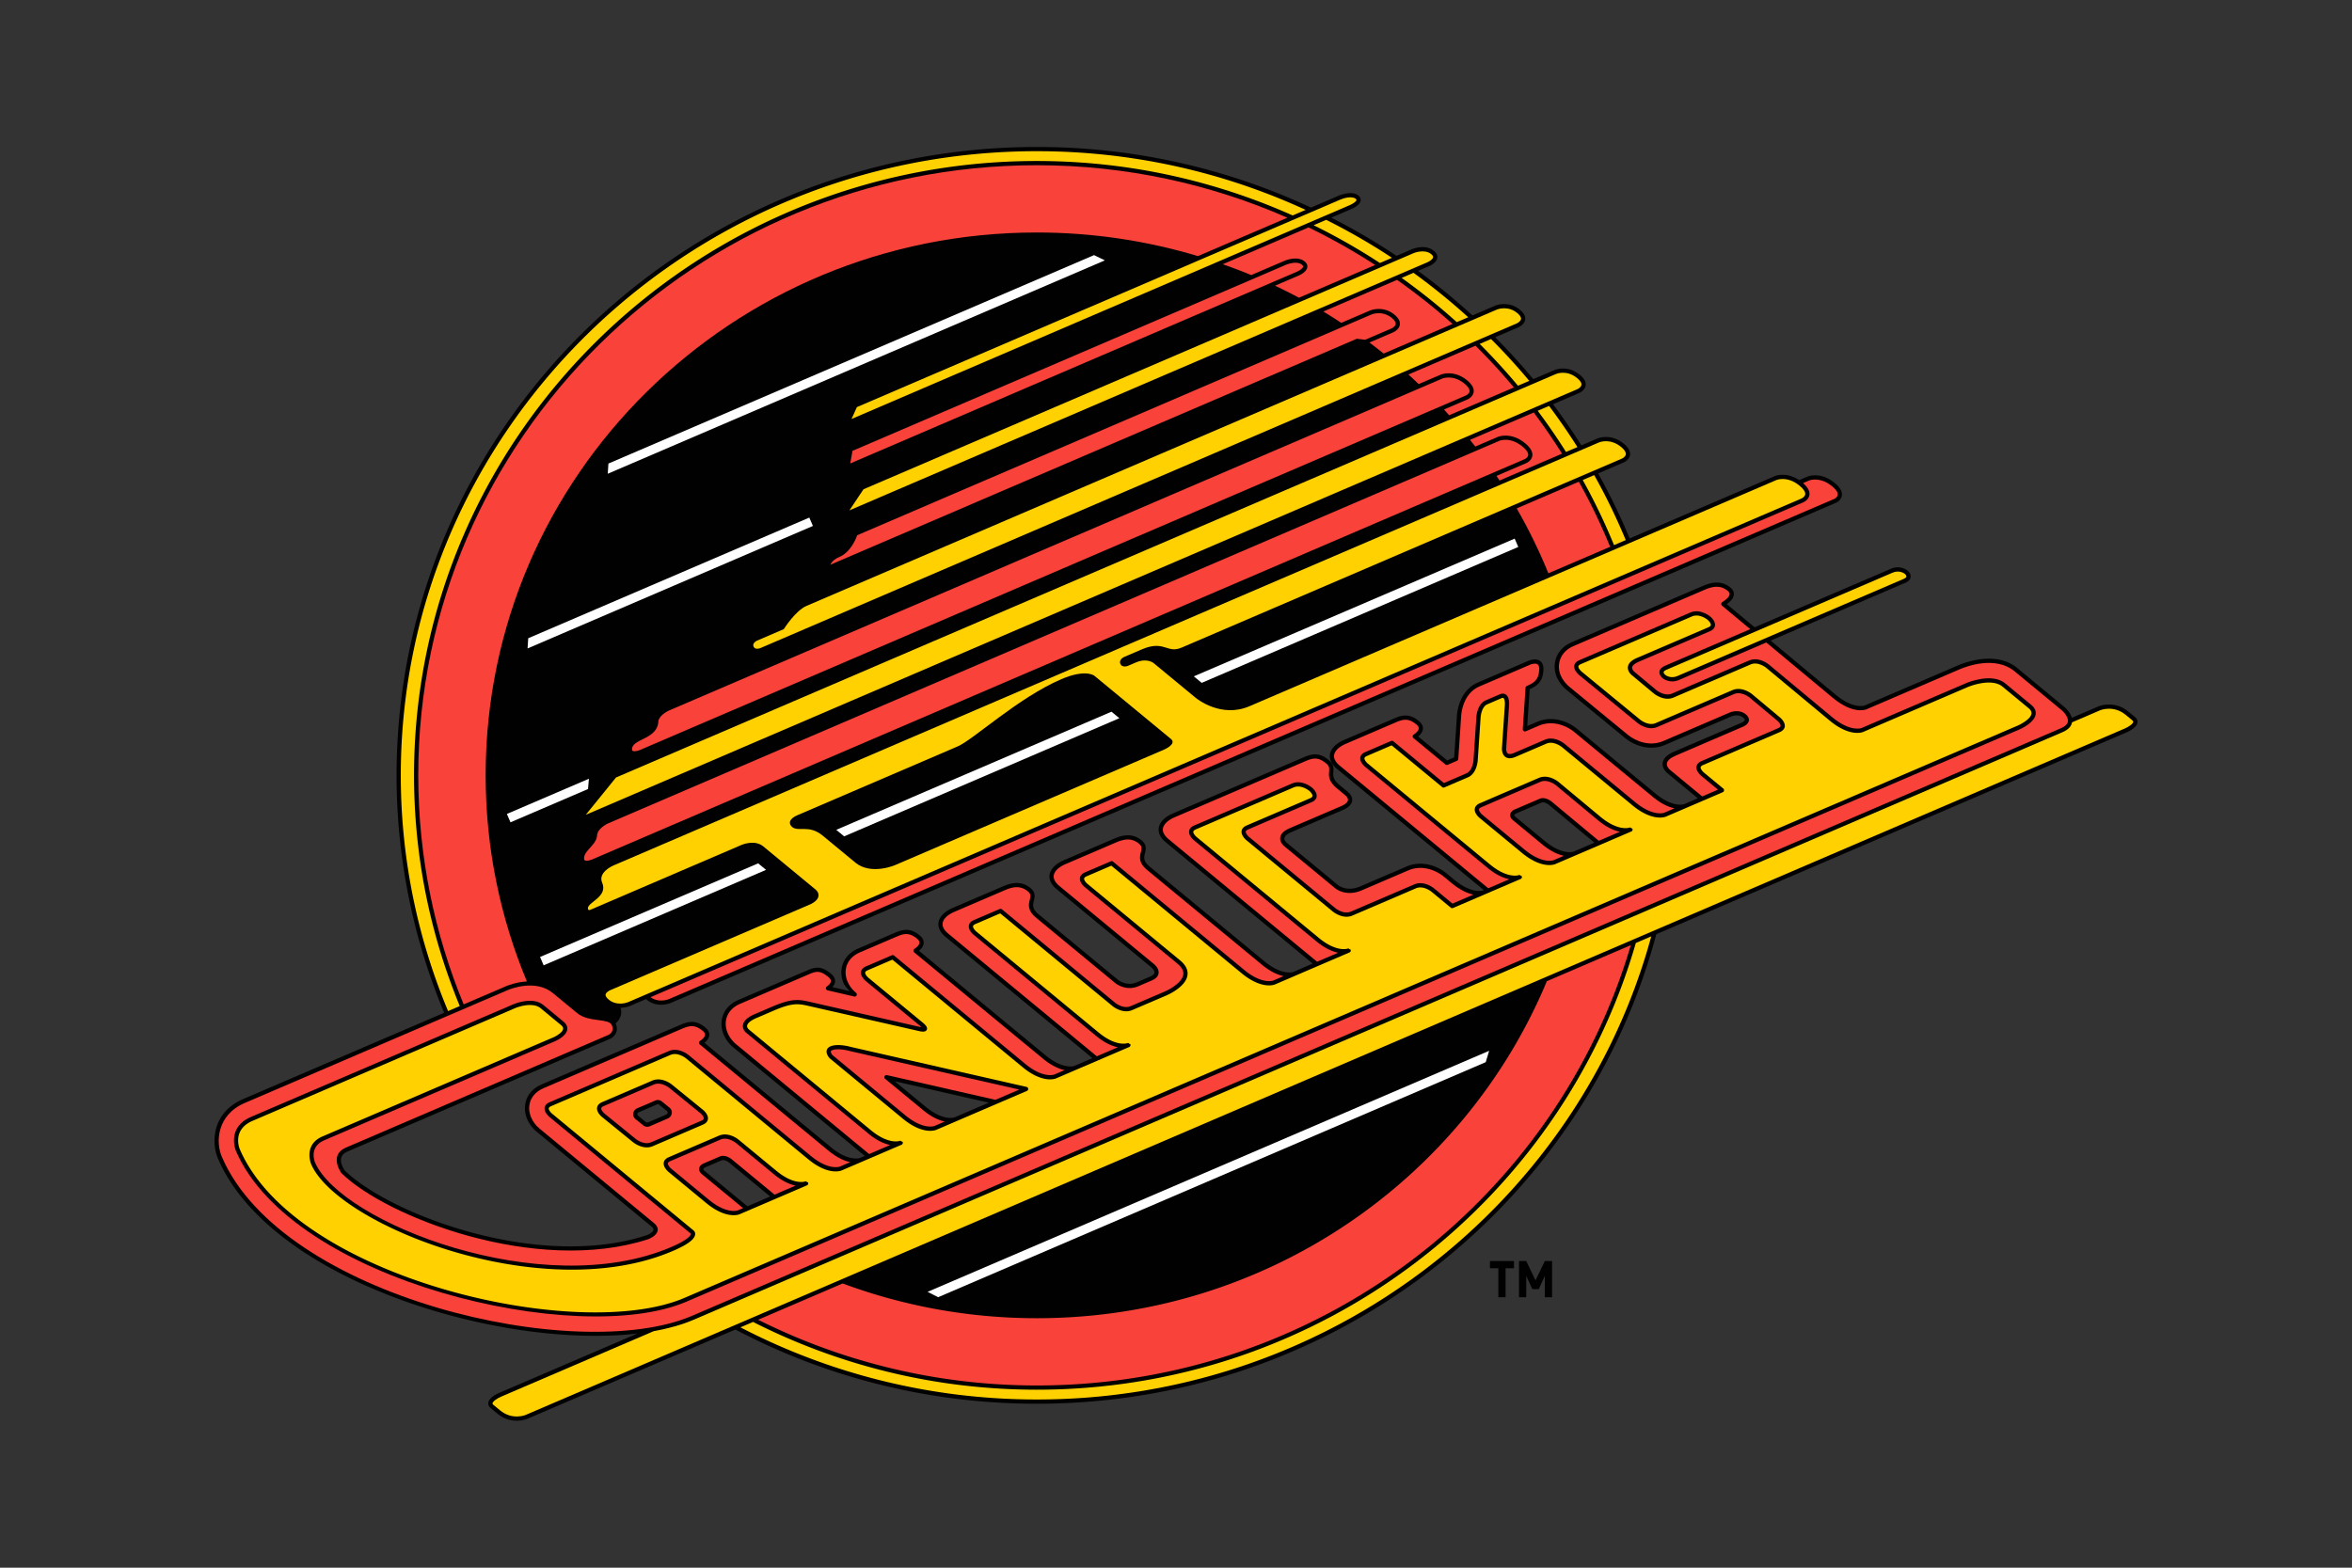
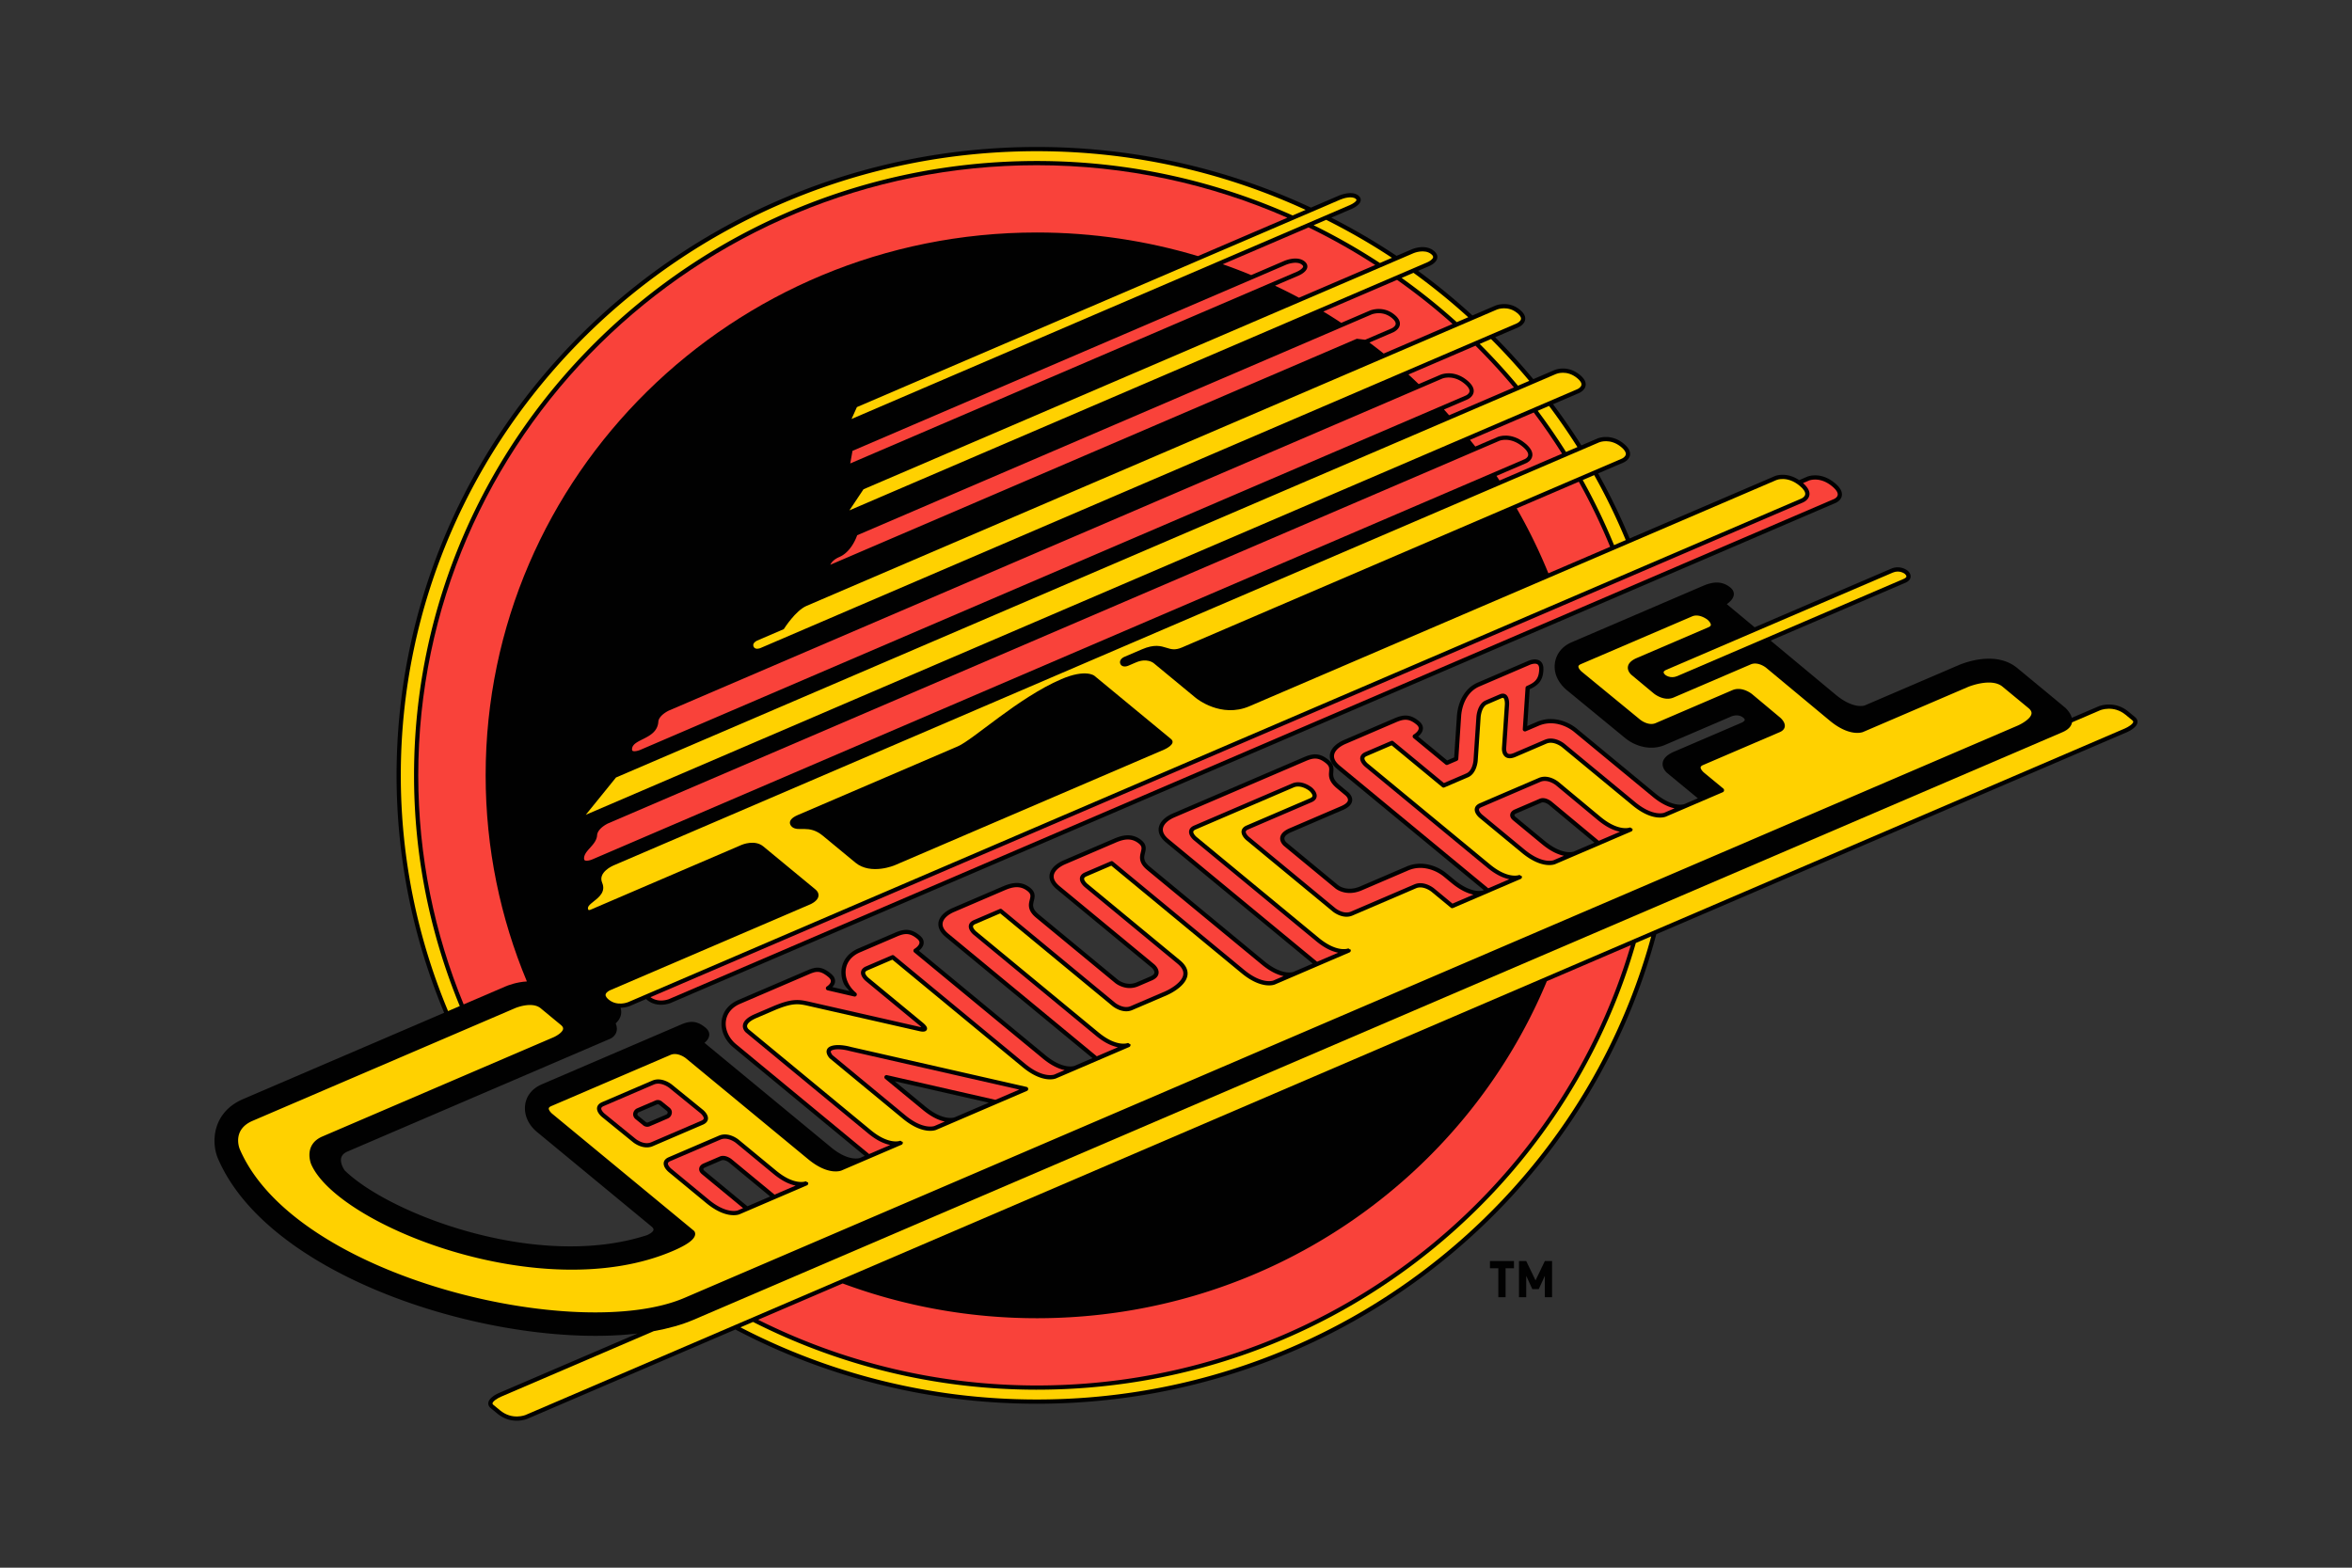
<svg xmlns="http://www.w3.org/2000/svg" viewBox="0 0 960 640" width="960" height="640" xml:space="preserve">
  <rect x="0" y="0" width="960" height="640" fill="#333333" stroke="none" />
  <path fill="#010101" d="M614.524 517.753v11.824h-2.957v-11.824h-3.423v-2.937h9.802v2.937h-3.422zm16.022 11.824v-8.712l-2.49 5.428h-2.611l-2.49-5.428v8.713h-2.956v-14.762h2.955l3.797 7.883 3.795-7.883h2.957v14.761h-2.957z" />
  <path fill="#010101" d="m871.42 292.727-2.72-2.248c-5.794-4.748-11.955-2.198-12.217-2.085l-10.837 4.65c-.63-2.427-2.966-4.379-3.084-4.476.062.057.103.134.154.205-.359-.379-2.582-2.202-19.074-15.826-8.666-7.484-21.686-2.48-24.205-1.399l-38.312 16.446c-.03.016-4.497 1.711-11.842-4.363 0 0-14.208-11.817-26.573-22.106l54.912-23.576c1.332-.569 2.075-1.347 2.213-2.32.21-1.445-1.07-2.54-1.214-2.659-.123-.097-2.986-2.412-6.75-.794l-55.695 23.914a11596.59 11596.59 0 0 0-11.361-9.45c1.112-.783 2.7-2.161 2.863-3.871.067-.733-.112-1.84-1.388-2.89-3.882-3.206-8.036-2.048-11.222-.686l-53.636 23.028c-3.77 1.619-6.239 4.692-6.771 8.441-.84 5.875 3.436 9.916 4.768 11.012-.02-.015.041.03 23.894 19.638 3.596 2.965 10.018 5.48 16.272 2.79l27.084-11.626c.123-.056 2.802-1.183 4.85.517.247.21.656.595.605.917-.056.41-.748.892-1.199 1.091l-27.57 11.837c-2.874 1.23-4.456 2.77-4.718 4.573-.338 2.341 1.742 4.088 1.829 4.16 0 0 9.373 7.744 12.517 10.335-1.705.728-5.51 2.367-5.51 2.367-.031.015-4.502 1.71-11.842-4.354l-32.001-26.424c-3.601-2.975-10.03-5.495-16.278-2.806 0 0-2.525 1.08-4.005 1.715.154-2.289.948-14.187 1.004-15.027 3.37-1.537 5.398-3.406 5.603-7.888.077-1.741-.394-2.98-1.408-3.687-1.783-1.224-4.385-.164-4.677-.042l-20.662 8.872c-7.529 3.227-8.44 11.842-8.548 13.537 0 0-.968 14.49-1.137 17.04-.635.277-2.218.953-2.848 1.23-.711-.59-10.402-8.595-11.841-9.778.814-.66 1.828-1.716 1.94-3.109.093-1.132-.435-2.182-1.556-3.114-3.668-3.032-6.475-2.725-10.085-1.178l-20.529 8.815c-3.344 1.434-5.454 3.605-5.787 5.946-.206 1.419.148 3.6 2.96 5.93 0 0 57.764 47.706 59.875 49.452-.083.037-.164.067-.246.108-.046.02-4.513 1.7-11.847-4.359l-3.155-2.607c-3.601-2.98-10.03-5.49-16.283-2.806l-19.007 8.159c-5.362 2.3-8.784-.395-8.927-.512l-21.03-17.369c-.006-.005-1.066-.901-.907-1.895.123-.84 1.086-1.67 2.786-2.397l20.99-9.015c2.376-1.013 3.677-2.294 3.861-3.81.256-2.039-1.69-3.544-1.772-3.611l-3.273-2.725c-2.883-2.371-2.755-3.867-2.632-5.439.118-1.44.246-3.074-1.9-4.85-3.668-3.023-6.47-2.72-10.07-1.174l-53.503 22.972c-3.345 1.434-5.455 3.6-5.788 5.946-.205 1.414.143 3.601 2.97 5.927 0 0 57.765 47.705 59.87 49.446-2.663 1.152-5.419 2.325-7.892 3.39-.047.021-4.508 1.701-11.842-4.353l-46.727-38.588c-2.807-2.305-2.433-3.82-2.003-5.578.37-1.5.83-3.37-1.388-5.199-3.882-3.206-8.036-2.048-11.222-.68l-20.528 8.814c-3.35 1.44-5.46 3.606-5.798 5.952-.2 1.413.148 3.595 2.976 5.93l38.608 31.89c.348.286 1.317 1.316 1.194 2.16-.103.718-1 1.235-1.731 1.548l-5.456 2.346c-4.163 1.792-7.56-.923-7.703-1.035l-32.298-26.675c-2.812-2.315-2.438-3.82-2.002-5.583.368-1.495.83-3.36-1.389-5.193-3.887-3.206-8.041-2.049-11.221-.687l-20.534 8.82c-3.345 1.434-5.455 3.606-5.793 5.952-.205 1.414.148 3.596 2.97 5.926 0 0 51.998 42.936 59.88 49.441-1.839.79-3.703 1.593-5.49 2.362-1.076.46-1.86.793-1.86.793-.036.021-4.497 1.716-11.846-4.353 0 0-45.103-37.246-51.639-42.645.814-.655 1.828-1.71 1.941-3.104.097-1.126-.425-2.182-1.557-3.114-3.667-3.032-6.474-2.725-10.08-1.178l-15.042 6.454c-3.863 1.66-6.28 4.605-6.808 8.287-.287 2.008.015 4.056.835 5.972.497 1.158 1.532 2.11 2.397 3.135-2.335-.543-5.255-1.22-7.001-1.624.507-.579 1.019-1.301 1.09-2.223.088-1.163-.476-2.258-1.68-3.252-3.718-3.079-6.028-2.91-9.505-1.414L301.4 408.215c-3.867 1.66-6.284 4.599-6.812 8.287-.574 4.025 1.214 8.195 4.794 11.145 0 0 51.485 42.511 53.58 44.248-.927.394-1.936.83-1.936.83-.036.015-4.502 1.715-11.847-4.354 0 0-45.103-37.251-51.638-42.64.809-.665 1.823-1.715 1.94-3.104.098-1.137-.43-2.191-1.562-3.124-3.667-3.032-6.473-2.725-10.079-1.178l-56.668 24.33c-3.857 1.658-6.28 4.603-6.808 8.286-.578 4.036 1.215 8.205 4.8 11.166l46.726 38.588c.63.522.912.983.84 1.393-.158.948-1.966 1.9-2.817 2.213-44.923 14.484-105.325-8.923-123.232-26.5.067.066-2.033-2.777-1.398-5.148.292-1.091 1.163-1.952 2.582-2.561l107.149-46.005c1.454-.63 3.8-2.76 2.279-6.29 2.53-2.335 2.494-4.737 1.998-6.386 2.069-.036 3.641-.646 3.759-.697l6.648-2.858c.113.103.22.205.349.307 4.261 3.53 9.47 1.398 9.69 1.301l475.586-204.182c.092-.041 2.177-.973 2.463-2.997.226-1.603-.748-3.319-2.898-5.096-5.834-4.82-11.033-2.673-11.254-2.581l-3.278 1.408c-5.295-3.554-9.772-1.72-9.977-1.629l-59.213 25.426c-3.796-9.117-8.078-17.978-12.872-26.537l10.403-4.471c.097-.041 2.32-1.014 2.617-3.063.215-1.485-.64-3.032-2.53-4.595-5.286-4.368-10.505-2.248-10.726-2.156l-6.597 2.828a256.875 256.875 0 0 0-11.57-16.8l10.644-4.57c.092-.04 2.36-1.033 2.658-3.082.205-1.414-.59-2.874-2.346-4.328-5.107-4.216-10.208-2.044-10.423-1.942l-8.59 3.683a261.125 261.125 0 0 0-15.55-17.097l9.471-4.061c.102-.047 2.469-1.086 2.76-3.135.195-1.342-.522-2.694-2.125-4.02-4.722-3.888-9.875-1.778-10.09-1.685l-9.296 3.994a261.308 261.308 0 0 0-22.203-18.197l4.645-1.998c.298-.128 2.92-1.306 3.206-3.304.103-.701-.05-1.761-1.377-2.858-3.544-2.924-8.677-.794-8.892-.696l-6.356 2.725c-8.528-5.706-17.44-10.89-26.639-15.591l8.349-3.585c.558-.246 3.37-1.537 3.631-3.381.082-.523-.015-1.311-.911-2.049-2.705-2.233-7.796-.061-8.011.031L535.08 84.75C501.144 68.902 463.211 60 423.194 60c-144.093 0-261.327 115.078-261.327 256.534 0 34.285 6.94 66.999 19.427 96.926l-82.022 35.212c-12.758 5.476-13.091 17.8-10.31 24.283 21.512 50.103 115.436 77.986 171.203 71.456l-56.422 24.231c-.686.287-4.118 1.864-4.425 4-.082.574.026 1.44 1.009 2.244l2.714 2.238c5.793 4.758 11.96 2.202 12.216 2.095l84.895-36.452c36.693 19.314 78.58 30.3 123.042 30.3 121.276 0 223.498-81.53 252.841-191.675l191.962-82.416c.687-.297 4.124-1.875 4.43-4.005.083-.58-.03-1.445-1.008-2.244zM271.965 454.998l-7.447 3.202a.856.856 0 0 1-.891-.129l-3.12-2.53c-.271-.225-.384-.461-.348-.737.047-.308.277-.615.553-.728l7.453-3.206a.883.883 0 0 1 .886.128c0 .005 3.124 2.546 3.124 2.546.267.215.379.45.343.727-.046.307-.276.614-.553.727zm37.98 35.367c-1.66.711-3.233 1.387-4.565 1.961-.117.052-.194.082-.307.133a30596.33 30596.33 0 0 0-17.455-14.413c-.241-.204-.41-.41-.487-.578a.446.446 0 0 1-.041-.231c.03-.225.323-.481.738-.656l6.638-2.852c1.1-.467 2.632.486 3.13.89 0 0 12.978 10.721 16.763 13.846a829.12 829.12 0 0 1-4.415 1.9zm90.38-38.804c-.739.323-1.476.63-2.219.953-2.986 1.28-5.905 2.535-8.482 3.642-.066.025-4.522 1.69-11.846-4.354 0 0-8.154-6.73-12.59-10.387 5.634 1.28 34.199 7.785 38.404 8.743l-3.268 1.403zm249.966-107.318c-2.699 1.157-5.475 2.346-7.959 3.416-.04.016-4.507 1.706-11.846-4.358l-11.827-9.757c-.359-.302-.553-.6-.527-.804.035-.226.322-.482.737-.656l10.218-4.39c1.101-.476 2.633.477 3.13.887.005.005 16.64 13.834 18.576 15.447-.133.051-.332.138-.501.215z" />
  <g fill="#FFD100">
    <path d="M423.194 567.336c-41.702 0-81.063-10.024-115.826-27.663l-5.142 2.207c36.15 18.772 77.304 29.456 120.968 29.456 119.985 0 221.172-80.331 250.787-189.063l-6.295 2.699c-30.27 105.121-128.38 182.364-244.492 182.364zM572.102 113.452c7.842 5.613 15.376 11.626 22.51 18.064l4.662-1.997a259.88 259.88 0 0 0-22.342-18.142l-4.83 2.075zM536.177 91.95a254.655 254.655 0 0 1 27.06 15.417l4.916-2.12c-8.584-5.69-17.568-10.828-26.838-15.5l-5.138 2.203zM632.269 165.715l-4.625 1.988a255.731 255.731 0 0 1 11.55 16.81l4.655-1.998a259.066 259.066 0 0 0-11.58-16.8zM187.665 410.72c-12-29.103-18.669-60.884-18.669-94.186 0-138.3 114.028-250.808 254.198-250.808 37.21 0 72.541 7.995 104.425 22.23l5.3-2.275c-33.353-15.335-70.522-23.955-109.725-23.955-143.14 0-259.601 114.305-259.601 254.808 0 34.04 6.888 66.522 19.289 96.24l4.783-2.055zM646.016 195.97c4.774 8.564 9.025 17.44 12.779 26.572l4.784-2.054c-3.795-9.111-8.077-17.977-12.882-26.526l-4.681 2.008zM603.95 140.403a256.47 256.47 0 0 1 15.627 17.066l4.615-1.982a257.665 257.665 0 0 0-15.607-17.071l-4.635 1.987z" />
    <path d="M239.094 332.637 643.85 158.862c.415-.18 1.511-.84 1.634-1.741.139-.973-.865-2.028-1.741-2.75-4.256-3.52-8.446-1.773-8.625-1.696 0 0-383.285 164.56-383.684 164.73-.22.276-9.19 11.35-12.339 15.232zM320.06 256.618l-.148.226-10.853 4.66c-.22.098-2.116.994-1.486 2.449.625 1.46 2.577.707 2.792.62L619.07 132.034c.44-.195 1.613-.891 1.741-1.798.128-.881-.758-1.808-1.526-2.438-3.888-3.206-8.134-1.496-8.303-1.424l-281.8 120.984c-4.46 1.915-9.075 9.183-9.121 9.26zM346.7 208.35c5.24-2.254 236.066-101.352 236.066-101.352.655-.292 2.064-1.147 2.182-1.967.051-.389-.205-.814-.774-1.28-2.724-2.243-7.073-.461-7.114-.44 0 0-224.143 96.23-224.61 96.434-.214.318-3.804 5.69-5.75 8.605zM347.565 171.047c4.015-1.726 203.491-87.364 203.491-87.364 1.194-.517 2.526-1.454 2.608-2.033.015-.128-.082-.292-.313-.476-1.562-1.296-5.02-.23-6.223.287l-197.366 84.736c-.174.394-1.3 2.888-2.197 4.85zM245.768 360.336c1.583 3.688-1.26 5.926-3.334 7.57-1.982 1.557-2.802 2.356-2.336 3.442.148.358.901.056.901.056l61.688-26.48c.22-.097 5.388-2.269 8.86.61l21.206 17.506c1.275 1.045 1.424 2.085 1.326 2.771-.287 1.993-2.98 3.211-3.288 3.345l-81.642 35.048c-.467.185-1.83.917-1.967 1.819-.113.737.63 1.526 1.275 2.059 3.452 2.848 7.744 1.111 7.918 1.04l479.002-205.648c.015-.01 1.3-.594 1.445-1.66.133-.963-.661-2.171-2.29-3.514-4.989-4.128-9.286-2.402-9.465-2.33l-215.108 92.352c-11.55 4.958-21.487-3.078-21.907-3.426l-17.22-14.223c-.112-.083-2.744-2.146-7.18-.241l-3.181 1.367c-1.167.482-2.663.446-3.19-.778-.533-1.25.476-2.356 1.638-2.858l7.135-3.063c5.122-2.198 7.765-1.373 10.09-.64 1.86.579 3.457 1.08 6.295-.139l179.572-77.1c.4-.173 1.465-.834 1.593-1.735.118-.83-.548-1.875-1.915-3.002-4.461-3.687-8.779-1.977-8.954-1.905l-402.434 172.78c-.261.114-6.326 2.797-4.533 6.977zm79.85-27.596 65.293-28.033c6.336-2.72 24.698-19.898 42.297-27.448 9.972-4.282 13.48-1.382 13.48-1.382l31.239 25.793c2.52 2.08-2.761 4.344-2.761 4.344l-109.93 47.203s-9.748 4.184-16.099-1.055l-13.332-11.018c-5.67-4.666-9.875-1.367-12.538-3.57 0 0-3.053-2.51 2.35-4.834z" />
    <path d="M279.367 529.854 823.56 296.215c1.46-.63 5.312-2.73 5.62-4.85.107-.768-.288-1.506-1.205-2.269 0 0-10.505-8.672-10.515-8.687-4.605-3.97-14.126.005-14.219.046l-42.772 18.362c-.22.097-5.394 2.197-13.634-4.615l-25.958-21.583c-.03-.031-3.293-2.663-6.285-1.383l-31.479 13.516c-3.964 1.701-7.908-1.495-8.077-1.634l-9.127-7.6c-.066-.062-1.726-1.45-1.455-3.33.205-1.413 1.42-2.612 3.6-3.554l29.237-12.549c.425-.184.947-.486 1.004-.901.102-.707-.861-1.772-1.337-2.172-.036-.02-3.31-2.663-6.3-1.377l-45.4 19.488c-.426.185-.943.492-1.004.912-.103.707.86 1.767 1.336 2.166l23.889 19.617c.03.026 3.304 2.668 6.29 1.388l31.315-13.45c3.97-1.7 7.908 1.496 8.077 1.64l11.36 9.495c.231.185 2.218 1.895 1.957 3.75-.097.665-.533 1.597-2.033 2.243l-31.305 13.44c-.425.179-.943.481-1.004.901-.103.707.865 1.767 1.347 2.172l7.923 6.546c.471.389.343 1.229-.205 1.465l-23.263 9.987c-.215.092-5.393 2.192-13.634-4.615l-28.826-23.812c-.036-.02-3.309-2.663-6.295-1.377l-12.559 5.393c-1.741.748-3.15.758-4.164.041-1.541-1.09-1.439-3.34-1.424-3.585l1.189-17.773c.066-.912-.103-2.356-.58-2.694-.158-.113-.43-.092-.803.072l-5.808 2.5c-2.393 1.024-2.695 5.182-2.695 5.234l-1.188 17.752c-.015.215-.394 5.265-3.959 6.797l-9.64 4.133a.854.854 0 0 1-.89-.123s-19.858-16.4-20.642-17.05l-10.09 4.338c-.425.179-.942.481-1.003.896-.098.712.86 1.772 1.341 2.177l49.887 41.19c7.345 6.075 11.816 4.374 11.857 4.353.287-.117.507.128.738.302.123.093.322.006.384.16v.004a.855.855 0 0 1-.45 1.122l-27.623 11.862a.866.866 0 0 1-.891-.128l-7.929-6.546c-.036-.025-3.303-2.663-6.29-1.377l-25.9 11.114c-3.965 1.7-7.904-1.495-8.068-1.629l-35.264-29.122c-.225-.185-2.212-1.895-1.951-3.75.097-.665.527-1.597 2.033-2.243l25.891-11.114c.425-.185.948-.492 1.004-.902.107-.712-.86-1.772-1.337-2.172-.036-.026-3.309-2.663-6.295-1.382l-39.996 17.173c-.426.184-.943.486-1.004.906-.103.707.86 1.767 1.342 2.167l49.886 41.195c7.345 6.065 11.817 4.374 11.858 4.354.291-.118.507.133.737.307.128.082.323 0 .39.149v.005c.179.44-.021.942-.456 1.126l-30.455 13.082c-.215.092-5.388 2.192-13.63-4.615 0 0-52.334-43.213-53.133-43.879-.887.379-10.09 4.333-10.09 4.333-.425.184-.948.492-1.004.901-.108.713.86 1.773 1.342 2.172l37.804 31.223c2.31 1.905 3.33 3.954 3.027 6.09-.691 4.8-8.026 7.995-8.338 8.128l-14.198 6.095c-3.965 1.701-7.908-1.495-8.072-1.628 0 0-45.026-37.18-45.82-37.84-.887.373-10.095 4.332-10.095 4.332-.42.185-.943.482-1.004.902-.103.712.865 1.772 1.341 2.172l49.892 41.19c7.345 6.074 11.812 4.374 11.853 4.353.287-.112.507.133.742.307.123.092.318.005.384.154v.01a.87.87 0 0 1-.456 1.127l-29.906 12.836c-.215.092-5.388 2.197-13.624-4.61l-53.14-43.879c-.886.374-10.09 4.333-10.09 4.333-.425.184-.942.487-1.008.901-.103.713.865 1.773 1.347 2.177l22.029 18.188c1.203.988 2.248 2.049 1.751 3.042-.466.933-1.854.815-2.924.559l-45-10.239c-4.324-.989-6.705-1.532-14.542 1.834l-7.053 3.027c-3.093 1.332-3.708 2.515-3.8 3.104-.128.83.615 1.485.615 1.485l49.887 41.195c7.344 6.07 11.816 4.375 11.857 4.354.286-.118.507.128.743.302.122.092.322 0 .383.154l-.005.01a.863.863 0 0 1-.45 1.127l-24.498 10.515c-.215.092-5.389 2.197-13.63-4.615l-49.887-41.19c-.03-.03-3.303-2.663-6.29-1.383L225 451.561c-.425.18-.943.492-1.004.907-.103.707.855 1.767 1.342 2.172l57.81 47.74c.338.272.686.877.574 1.665-.282 1.977-3.247 4.149-9.055 6.638-53.345 22.905-136.995-10.576-147.679-35.453-.03-.082-3.278-7.888 4.62-11.279l94.273-40.473c1.424-.615 3.76-2.084 3.949-3.416.025-.194.112-.794-.912-1.639 0 0-8.17-6.746-8.175-6.756-3.595-3.032-10.438-.123-10.51-.092L103.088 457.58c-8.461 3.631-5.358 11.227-5.224 11.544 22.623 52.689 138.126 79.353 181.503 60.73zM603.91 333.917c-.23-.184-2.223-1.885-1.957-3.739.098-.666.528-1.598 2.034-2.248l24.083-10.341c3.974-1.7 7.908 1.495 8.077 1.639l17.163 14.274c7.345 6.07 11.811 4.37 11.858 4.349.286-.113.506.133.737.307.123.092.323.005.384.154v.01a.858.858 0 0 1-.45 1.127l-31.055 13.327c-.215.097-5.388 2.202-13.624-4.61l-17.25-14.249zm-265.271 98.115c-.16-.17-1.527-1.67-1.22-3.165.108-.518.461-1.23 1.522-1.686 3.021-1.296 8.123.154 8.286.21l71.768 16.334a.86.86 0 0 1 .154 1.634l-37.062 15.919c-.215.087-5.393 2.191-13.63-4.62.001 0-29.742-24.555-29.818-24.626zm-80.265 34.265-12.718-10.346c-.225-.185-2.218-1.89-1.956-3.75.097-.666.527-1.598 2.033-2.248l20.483-8.789c3.958-1.706 7.902 1.5 8.061 1.629L287 453.133c.23.195 2.217 1.896 1.951 3.75-.097.67-.528 1.598-2.028 2.243l-20.483 8.795c-3.964 1.7-7.902-1.496-8.067-1.624zm14.485 12.128c-.231-.194-2.213-1.894-1.952-3.754.092-.666.528-1.598 2.033-2.243l20.478-8.794c3.964-1.7 7.908 1.495 8.071 1.639l15.366 12.682c7.345 6.069 11.806 4.373 11.852 4.353.292-.113.507.133.743.307.123.092.317 0 .384.154v.01a.872.872 0 0 1-.45 1.127l-27.53 11.816c-.216.088-5.39 2.198-13.63-4.614l-15.365-12.683z" />
    <path d="M679.026 274.38c-.05.39.395.907.62 1.097.082.072 2.126 1.746 4.958.532l92.337-39.648c.707-.302 1.142-.66 1.188-.968.051-.39-.384-.902-.61-1.09-.102-.083-2.202-1.727-4.967-.538l-92.338 39.643c-.707.307-1.142.66-1.188.973zM870.318 294.06l-2.72-2.245c-4.958-4.066-10.218-1.925-10.433-1.833l-11.432 4.907c-.287 1.675-1.593 3.032-3.903 4.02L283.183 538.752c-4.758 2.049-10.28 3.595-16.359 4.686l-62.4 26.787c-1.296.56-3.267 1.788-3.396 2.66-.01.086-.045.306.395.675l2.72 2.233c4.952 4.072 10.217 1.931 10.433 1.834l652.74-280.243c1.296-.558 3.273-1.788 3.396-2.658.01-.082.04-.302-.394-.666z" />
  </g>
  <g fill="#FFF">
-     <path d="m446.545 104.15-198.211 85.095-.266 4.159 202.897-87.112zM215.6 260.562l-.261 4.159 116.46-50.005-1.464-3.416zM240.37 317.917l-33.477 14.371 1.465 3.417 31.653-13.588zM619.705 223.295l-1.47-3.41-130.961 56.227 3.222 2.663zM220.435 390.678l1.46 3.41 90.78-38.971-3.222-2.659zM382.926 529.577l223.498-95.958 1.393-4.64-229.214 98.411zM453.664 290.545l-112.333 48.228 3.217 2.663 112.338-48.232z" />
-   </g>
+     </g>
  <g fill="#F9423A">
    <path d="M206.376 402.689c.676-.302 4.271-1.763 8.676-2.024-10.822-25.947-16.83-54.353-16.83-84.141 0-122.393 100.726-221.613 224.967-221.613 22.885 0 44.96 3.39 65.765 9.644l36.504-15.673c-31.285-13.731-65.868-21.43-102.264-21.43-139.212 0-252.472 111.739-252.472 249.082 0 33.061 6.618 64.612 18.531 93.504l17.123-7.35zM602.163 182.3l9.162-3.934c.216-.092 5.389-2.187 11.197 2.612 2.172 1.788 3.155 3.51 2.924 5.117-.287 2.003-2.35 2.915-2.437 2.95l-12.19 5.235c.415.62.814 1.265 1.229 1.89l25.537-10.961c-3.636-5.757-7.478-11.376-11.57-16.81l-26.024 11.176c.722.907 1.46 1.803 2.172 2.725z" />
    <path d="m510.696 112.305 13.48-5.788c.221-.092 5.312-2.274 8.34.225 1.044.87 1.162 1.757 1.08 2.346-.261 1.895-2.889 3.13-3.416 3.36l-9.752 4.185a228.62 228.62 0 0 1 9.772 4.911l31.116-13.358a252.79 252.79 0 0 0-27.208-15.345l-35.018 15.033c3.918 1.383 7.796 2.843 11.606 4.43zM631.997 234.05l25.21-10.826c-3.754-9.127-8.01-18.009-12.79-26.563l-25.362 10.884a219.855 219.855 0 0 1 12.942 26.506zM579.053 156.803l8.932-3.83c.22-.093 5.378-2.204 10.853 2.314 1.977 1.64 2.874 3.237 2.653 4.764-.286 2.028-2.437 2.97-2.525 3.011l-9.583 4.113c.718.773 1.394 1.573 2.1 2.35l26.444-11.349c-4.952-5.921-10.197-11.596-15.673-17.045l-27.37 11.754c1.418 1.275 2.785 2.607 4.168 3.918zM547.456 131.803l11.652-5.004c.215-.092 5.393-2.233 10.12 1.711 1.614 1.337 2.331 2.704 2.137 4.056-.297 2.044-2.643 3.074-2.74 3.115l-9.676 4.154a225.41 225.41 0 0 1 5.814 4.502l28.118-12.078c-7.165-6.433-14.755-12.41-22.643-18.008l-30.107 12.928c2.485 1.485 4.912 3.042 7.325 4.624zM423.189 538.152c-27.893 0-54.589-5.04-79.24-14.183l-34.511 14.812c34.214 17.118 72.848 26.829 113.756 26.829 114.827 0 211.928-76.05 242.438-179.757l-34.265 14.71c-33.614 80.72-114.135 137.589-208.178 137.589zM243.709 341.022c-.277 3.928-5.092 6.038-5.307 9.183-.035.517.057.85.272 1.004.584.41 2.182.03 3.089-.364l380.559-163.393c.01 0 1.27-.568 1.414-1.608.133-.958-.671-2.182-2.316-3.54-4.962-4.102-9.25-2.422-9.419-2.35L248.257 336.12c-.046.02-4.349 1.976-4.548 4.901z" />
    <path d="M268.708 294.648c-.496 7.206-10.438 6.879-10.73 11.068-.025.41.041.676.21.8.569.41 2.234.01 3.166-.39l336.921-144.651c.015 0 1.368-.61 1.51-1.67.124-.876-.583-1.978-2.053-3.186-4.64-3.831-8.896-2.131-9.066-2.06l-315.43 135.428c-1.208.517-4.363 2.356-4.528 4.661zM342.592 227.393c-2.28.983-3.233 2.207-3.683 3.165l214.688-92.173c.138-.061.292-.082.44-.061 0 0 2.777.327 3.176.379.41-.174 10.725-4.605 10.725-4.605.436-.19 1.593-.88 1.721-1.788.123-.885-.763-1.833-1.531-2.473-3.903-3.253-8.16-1.521-8.339-1.45 0 0-209.248 89.838-209.92 90.125-.389 1.126-2.55 6.852-7.277 8.88zM531.886 108.853a.55.55 0 0 0-.042-.267c-.071-.159-.21-.328-.435-.512-2.202-1.819-6.5.01-6.54.03 0 0-176.06 75.59-176.91 75.953-.113.61-.604 3.375-.922 5.142 2.9-1.244 182.456-78.339 182.456-78.339.907-.4 2.295-1.316 2.393-2.007zM738.532 202.06c-.287 2.028-2.377 2.955-2.469 2.991l-470.57 202.037c3.38 2.469 7.395.855 7.57.784l475.57-204.178c.01-.005 1.3-.589 1.444-1.66.133-.958-.661-2.166-2.29-3.508-4.989-4.128-9.286-2.397-9.465-2.325l-2.392 1.024c1.931 1.685 2.817 3.309 2.602 4.835z" />
-     <path d="M841.45 289.89s-18.91-15.607-18.924-15.622c-7.903-6.822-20.057-2.141-22.413-1.137l-38.307 16.451c-.216.093-5.383 2.193-13.63-4.62l-27.248-22.674-35.643 15.31c-3.841 1.648-6.648-.708-6.756-.8-.143-.123-1.418-1.219-1.209-2.658.139-.968.882-1.747 2.218-2.32l34.855-14.966-11.576-9.63c-.44-.363-.368-1.147.134-1.423.742-.405 2.883-1.865 3.006-3.191.015-.174.066-.712-.769-1.398-3.134-2.592-6.391-1.737-9.44-.43l-53.635 23.027c-3.201 1.378-5.296 3.964-5.742 7.1-.717 4.983 3.002 8.476 4.16 9.433 0 0 23.888 19.638 23.893 19.638 3.221 2.653 8.947 4.917 14.49 2.54l27.078-11.627c.15-.071 3.755-1.633 6.643.78 1.159.962 1.296 1.884 1.21 2.488-.22 1.527-2.024 2.336-2.229 2.428l-27.57 11.842c-2.239.958-3.514 2.069-3.688 3.221-.2 1.378 1.208 2.577 1.219 2.587l13.204 10.9c3.12-1.343 5.69-2.439 6.438-2.767-1.629-1.336-6.837-5.644-6.837-5.644-.226-.19-2.223-1.895-1.957-3.749.097-.666.527-1.598 2.033-2.244l31.3-13.44c.425-.184.943-.486 1.004-.9.113-.718-.86-1.773-1.342-2.172l-11.36-9.496c-.03-.03-3.304-2.664-6.29-1.383l-31.32 13.445c-3.964 1.705-7.909-1.501-8.072-1.634 0 0-23.879-19.617-23.883-19.617-.231-.195-2.218-1.895-1.952-3.749.092-.666.522-1.598 2.033-2.248l45.4-19.494c3.965-1.701 7.909 1.495 8.078 1.634.225.189 2.217 1.894 1.946 3.749-.092.666-.522 1.598-2.028 2.243l-29.236 12.548c-1.541.667-2.458 1.455-2.57 2.208-.14.896.84 1.752.85 1.757l9.122 7.6c.035.032 3.303 2.664 6.29 1.373l31.478-13.51c3.974-1.706 7.913 1.495 8.077 1.638l25.958 21.589c7.345 6.07 11.81 4.369 11.847 4.358l42.773-18.366c.424-.185 10.601-4.446 16.016.225l10.494 8.671c1.409 1.158 2.018 2.453 1.818 3.847-.491 3.452-6.018 5.92-6.648 6.187l-544.192 233.65c-43.9 18.847-160.842-8.242-183.768-61.638-.04-.092-3.944-9.5 6.13-13.823l107.13-45.995c.328-.138 7.903-3.365 12.308.354l8.164 6.74c1.47 1.21 1.639 2.417 1.526 3.227-.39 2.71-4.507 4.548-4.978 4.753l-94.273 40.473c-6.295 2.704-3.821 8.748-3.714 9.004 10.48 24.411 92.824 57.13 145.41 34.557 6.894-2.96 7.872-4.737 8.006-5.208.04-.134.02-.205.061-.185l-57.815-47.736c-.231-.19-2.218-1.895-1.952-3.749.092-.666.522-1.598 2.033-2.243l48.678-20.903c3.965-1.7 7.904 1.49 8.067 1.634l49.887 41.19c7.345 6.075 11.811 4.374 11.847 4.359 0 0 1.747-.753 4.246-1.823-2.28-.467-5.316-1.722-8.963-4.733l-52.489-43.346c-.44-.359-.374-1.127.113-1.414.543-.318 1.972-1.373 2.06-2.47.045-.542-.262-1.08-.943-1.638-3.033-2.51-5.092-2.295-8.298-.922l-56.668 24.329c-3.283 1.414-5.337 3.883-5.778 6.945-.486 3.38 1.122 7.053 4.185 9.589l46.732 38.588c1.142.942 1.623 1.956 1.444 3.022-.374 2.181-3.57 3.406-3.964 3.549-45.57 14.695-106.832-9.066-125.092-26.997-.102-.144-2.612-3.54-1.767-6.726.436-1.633 1.635-2.883 3.57-3.702l107.14-46.005c.271-.118 2.576-1.26 1.382-4.026-.594-1.393-2.857-1.69-5.475-2.039-2.96-.394-6.31-.84-8.82-2.98 0 0-9.588-7.929-9.598-7.929-7.16-6.039-17.583-1.767-18.751-1.26L99.954 450.26c-11.597 4.972-11.924 16.143-9.404 22.008 24.574 57.242 144.984 85.069 191.957 64.899l558.647-239.852c1.762-.753 2.735-1.69 2.894-2.776.26-1.834-1.783-3.97-2.597-4.65z" />
    <path d="M679.257 331.807s1.746-.748 4.24-1.823c-2.284-.466-5.316-1.722-8.963-4.733l-31.996-26.424c-3.227-2.663-8.953-4.932-14.495-2.545l-5.3 2.269c-.559.24-1.25-.252-1.205-.845l1.128-16.923a.86.86 0 0 1 .527-.738c3.273-1.408 4.87-2.76 5.045-6.637.05-1.107-.175-1.834-.666-2.183-.84-.583-2.5-.091-3.011.124l-20.662 8.87c-6.597 2.828-7.412 10.541-7.504 12.068l-1.173 17.568a.873.873 0 0 1-.527.737l-3.816 1.64a.868.868 0 0 1-.891-.129l-13.097-10.812c-.43-.359-.374-1.127.118-1.414.548-.317 1.967-1.373 2.054-2.469.046-.542-.261-1.085-.937-1.639-3.038-2.51-5.097-2.294-8.303-.922l-20.529 8.815c-2.776 1.193-4.512 2.869-4.763 4.605-.205 1.429.59 2.888 2.361 4.353l60.561 50.016c3.437-1.476 6.669-2.864 8.605-3.694-2.29-.46-5.317-1.68-9.004-4.722l-49.887-41.195c-.226-.184-2.223-1.885-1.952-3.744.098-.666.528-1.598 2.034-2.249l10.576-4.543a.867.867 0 0 1 .886.134s19.863 16.4 20.642 17.045c.876-.374 9.152-3.933 9.152-3.933 2.597-1.107 2.915-5.276 2.92-5.317l1.188-17.757c.015-.216.369-5.26 3.744-6.71l5.798-2.494c1.209-.518 2.023-.226 2.49.102 1.46 1.045 1.341 3.708 1.306 4.23l-1.189 17.758c-.03.415.052 1.613.692 2.07.624.43 1.695.117 2.489-.221l12.559-5.388c3.964-1.71 7.908 1.495 8.072 1.628l28.836 23.812c7.34 6.07 11.811 4.375 11.847 4.359zM287.24 456.637c.102-.712-.86-1.762-1.342-2.172-.036-.03-12.713-10.325-12.713-10.336-.036-.02-3.303-2.658-6.294-1.378l-20.478 8.795c-.425.185-.937.487-.999.902-.107.706.861 1.772 1.332 2.161l12.723 10.346c.036.03 3.303 2.664 6.294 1.383l20.472-8.8c.426-.184.943-.48 1.004-.9zm-14.593-.051-7.447 3.206a2.603 2.603 0 0 1-2.668-.379l-3.114-2.53c-.738-.605-1.091-1.45-.968-2.315a2.726 2.726 0 0 1 1.577-2.085l7.453-3.2a2.59 2.59 0 0 1 2.663.378s3.119 2.54 3.124 2.535c.358.292.625.65.794 1.03.523 1.224-.174 2.827-1.414 3.36zM353.47 394.524l10.577-4.543a.858.858 0 0 1 .886.133l53.544 44.212c7.345 6.064 11.811 4.37 11.847 4.354 0 0 1.706-.733 4.24-1.818-2.279-.467-5.31-1.726-8.957-4.738l-52.494-43.347c-.436-.358-.374-1.12.118-1.408.543-.318 1.967-1.378 2.058-2.469.041-.542-.266-1.08-.947-1.65-3.027-2.504-5.091-2.289-8.292-.91l-15.043 6.453c-3.288 1.414-5.342 3.882-5.778 6.945-.486 3.37 1.117 7.042 4.18 9.568a.867.867 0 0 1-.743 1.516l-10.904-2.535a.858.858 0 0 1-.661-.702.865.865 0 0 1 .404-.876c.426-.261 1.542-1.137 1.609-2.095.046-.574-.313-1.168-1.05-1.782-3.232-2.669-4.835-2.403-7.73-1.163l-28.251 12.134c-3.293 1.413-5.347 3.877-5.783 6.945-.486 3.37 1.122 7.037 4.18 9.568l54.27 44.816c3.336-1.434 6.593-2.837 8.606-3.698-2.29-.456-5.317-1.675-9.005-4.717l-49.891-41.195c-.062-.052-1.48-1.25-1.22-3.053.241-1.68 1.87-3.186 4.83-4.456l7.053-3.022c8.35-3.59 11.084-2.96 15.612-1.936 0 0 44.995 10.244 45 10.244 0 0 .185.02.287.025-.302-.302-.6-.614-.6-.614l-22.033-18.193c-.231-.19-2.218-1.89-1.952-3.745.092-.67.528-1.602 2.034-2.248z" />
    <path d="M362.019 438.916 406.292 449c4.62-1.982 8.42-3.61 9.732-4.179-12.626-2.873-69.187-15.75-69.227-15.76-1.306-.38-5.138-1.168-7.171-.297-.307.138-.482.282-.517.456-.093.44.415 1.224.711 1.552l29.733 24.564c7.345 6.064 11.81 4.364 11.852 4.349 0 0 1.675-.718 4.236-1.819-2.28-.471-5.311-1.726-8.958-4.742l-15.402-12.692a.867.867 0 0 1-.23-1.05.88.88 0 0 1 .968-.466zM442.832 356.156l10.571-4.537a.854.854 0 0 1 .891.128l53.544 44.216c7.345 6.065 11.811 4.364 11.847 4.354 0 0 1.706-.737 4.241-1.823-2.28-.466-5.311-1.721-8.958-4.738l-46.732-38.583c-3.641-2.991-3.027-5.496-2.576-7.324.353-1.445.568-2.31-.81-3.453-3.14-2.581-6.391-1.736-9.44-.424l-20.532 8.814c-2.782 1.199-4.523 2.874-4.77 4.605-.204 1.429.595 2.893 2.362 4.358l38.614 31.89c.215.173 2.084 1.781 1.802 3.733-.174 1.214-1.1 2.187-2.76 2.894l-5.46 2.346c-5.142 2.212-9.301-1.147-9.475-1.291l-32.304-26.675c-3.647-3.001-3.032-5.5-2.576-7.324.348-1.444.568-2.315-.815-3.452-3.14-2.592-6.386-1.737-9.434-.425l-20.534 8.814c-2.786 1.189-4.517 2.869-4.768 4.61-.205 1.419.589 2.884 2.361 4.343l60.561 50.016c3.544-1.522 6.76-2.904 8.605-3.693-2.29-.461-5.317-1.67-9-4.723l-49.886-41.19c-.231-.184-2.223-1.89-1.952-3.75.093-.665.523-1.597 2.028-2.242l10.577-4.538a.854.854 0 0 1 .891.123l46.23 38.173c.03.03 3.304 2.663 6.29 1.378l14.198-6.095c1.875-.81 6.848-3.606 7.309-6.792.21-1.49-.6-3.012-2.418-4.507l-37.805-31.223c-.23-.185-2.222-1.895-1.95-3.744.091-.671.527-1.603 2.033-2.249zM287.147 474.994l6.633-2.853c2.3-.983 4.81 1.06 4.912 1.153l17.455 14.412c3.463-1.495 6.694-2.878 8.605-3.697-2.29-.461-5.311-1.676-8.999-4.723l-15.366-12.682c-.03-.03-3.303-2.663-6.29-1.383l-20.476 8.79c-.426.184-.943.491-1.004.906-.108.712.86 1.772 1.341 2.172l15.366 12.687c7.345 6.07 11.811 4.373 11.847 4.358 0 0 .82-.358 2.12-.917l-16.773-13.844c-1.092-.901-1.225-1.798-1.137-2.381.117-.84.763-1.568 1.767-1.998zM618.189 330.49l10.218-4.389c2.3-.983 4.804 1.055 4.912 1.148l19.258 16.01c3.59-1.536 6.812-2.919 8.63-3.708-2.289-.45-5.316-1.67-9.004-4.722l-17.158-14.275c-.031-.025-3.304-2.658-6.295-1.377l-24.083 10.346c-.425.18-.943.481-1.004.896-.102.712.86 1.767 1.347 2.172l17.245 14.244c7.345 6.07 11.817 4.374 11.847 4.353 0 0 1.706-.727 4.241-1.818-2.284-.466-5.316-1.721-8.963-4.738l-11.821-9.762c-1.091-.901-1.219-1.793-1.132-2.382.123-.84.763-1.562 1.762-1.998zM535.373 327.484 509.487 338.6c-.43.184-.947.491-1.008.901-.098.712.86 1.772 1.341 2.172l35.26 29.117c.035.026 3.303 2.659 6.289 1.378l25.901-11.12c3.964-1.7 7.903 1.501 8.072 1.64 0 0 6.792 5.608 7.519 6.213.369-.164 4.098-1.763 8.564-3.678-2.28-.471-5.311-1.72-8.958-4.738l-3.155-2.607c-3.227-2.663-8.958-4.932-14.5-2.55l-19.007 8.154c-6.367 2.735-10.536-.615-10.71-.758l-21.036-17.373c-.066-.062-1.792-1.517-1.51-3.463.21-1.496 1.495-2.756 3.81-3.749l20.995-9.015c1.741-.748 2.72-1.587 2.827-2.427.133-1.045-1.096-2.019-1.137-2.06l-3.294-2.745c-3.574-2.935-3.4-5.137-3.257-6.904.107-1.311.18-2.182-1.275-3.38-3.037-2.5-5.091-2.29-8.287-.912l-53.503 22.961c-2.777 1.194-4.513 2.874-4.764 4.61-.205 1.424.59 2.888 2.361 4.348l60.566 50.01c3.56-1.526 6.772-2.904 8.605-3.688-2.29-.46-5.311-1.674-9.004-4.722l-49.887-41.19c-.225-.194-2.218-1.895-1.951-3.75.097-.665.522-1.597 2.033-2.243l39.992-17.173c3.964-1.706 7.908 1.496 8.077 1.634.23.184 2.218 1.89 1.956 3.744-.103.67-.528 1.603-2.039 2.248z" />
  </g>
</svg>